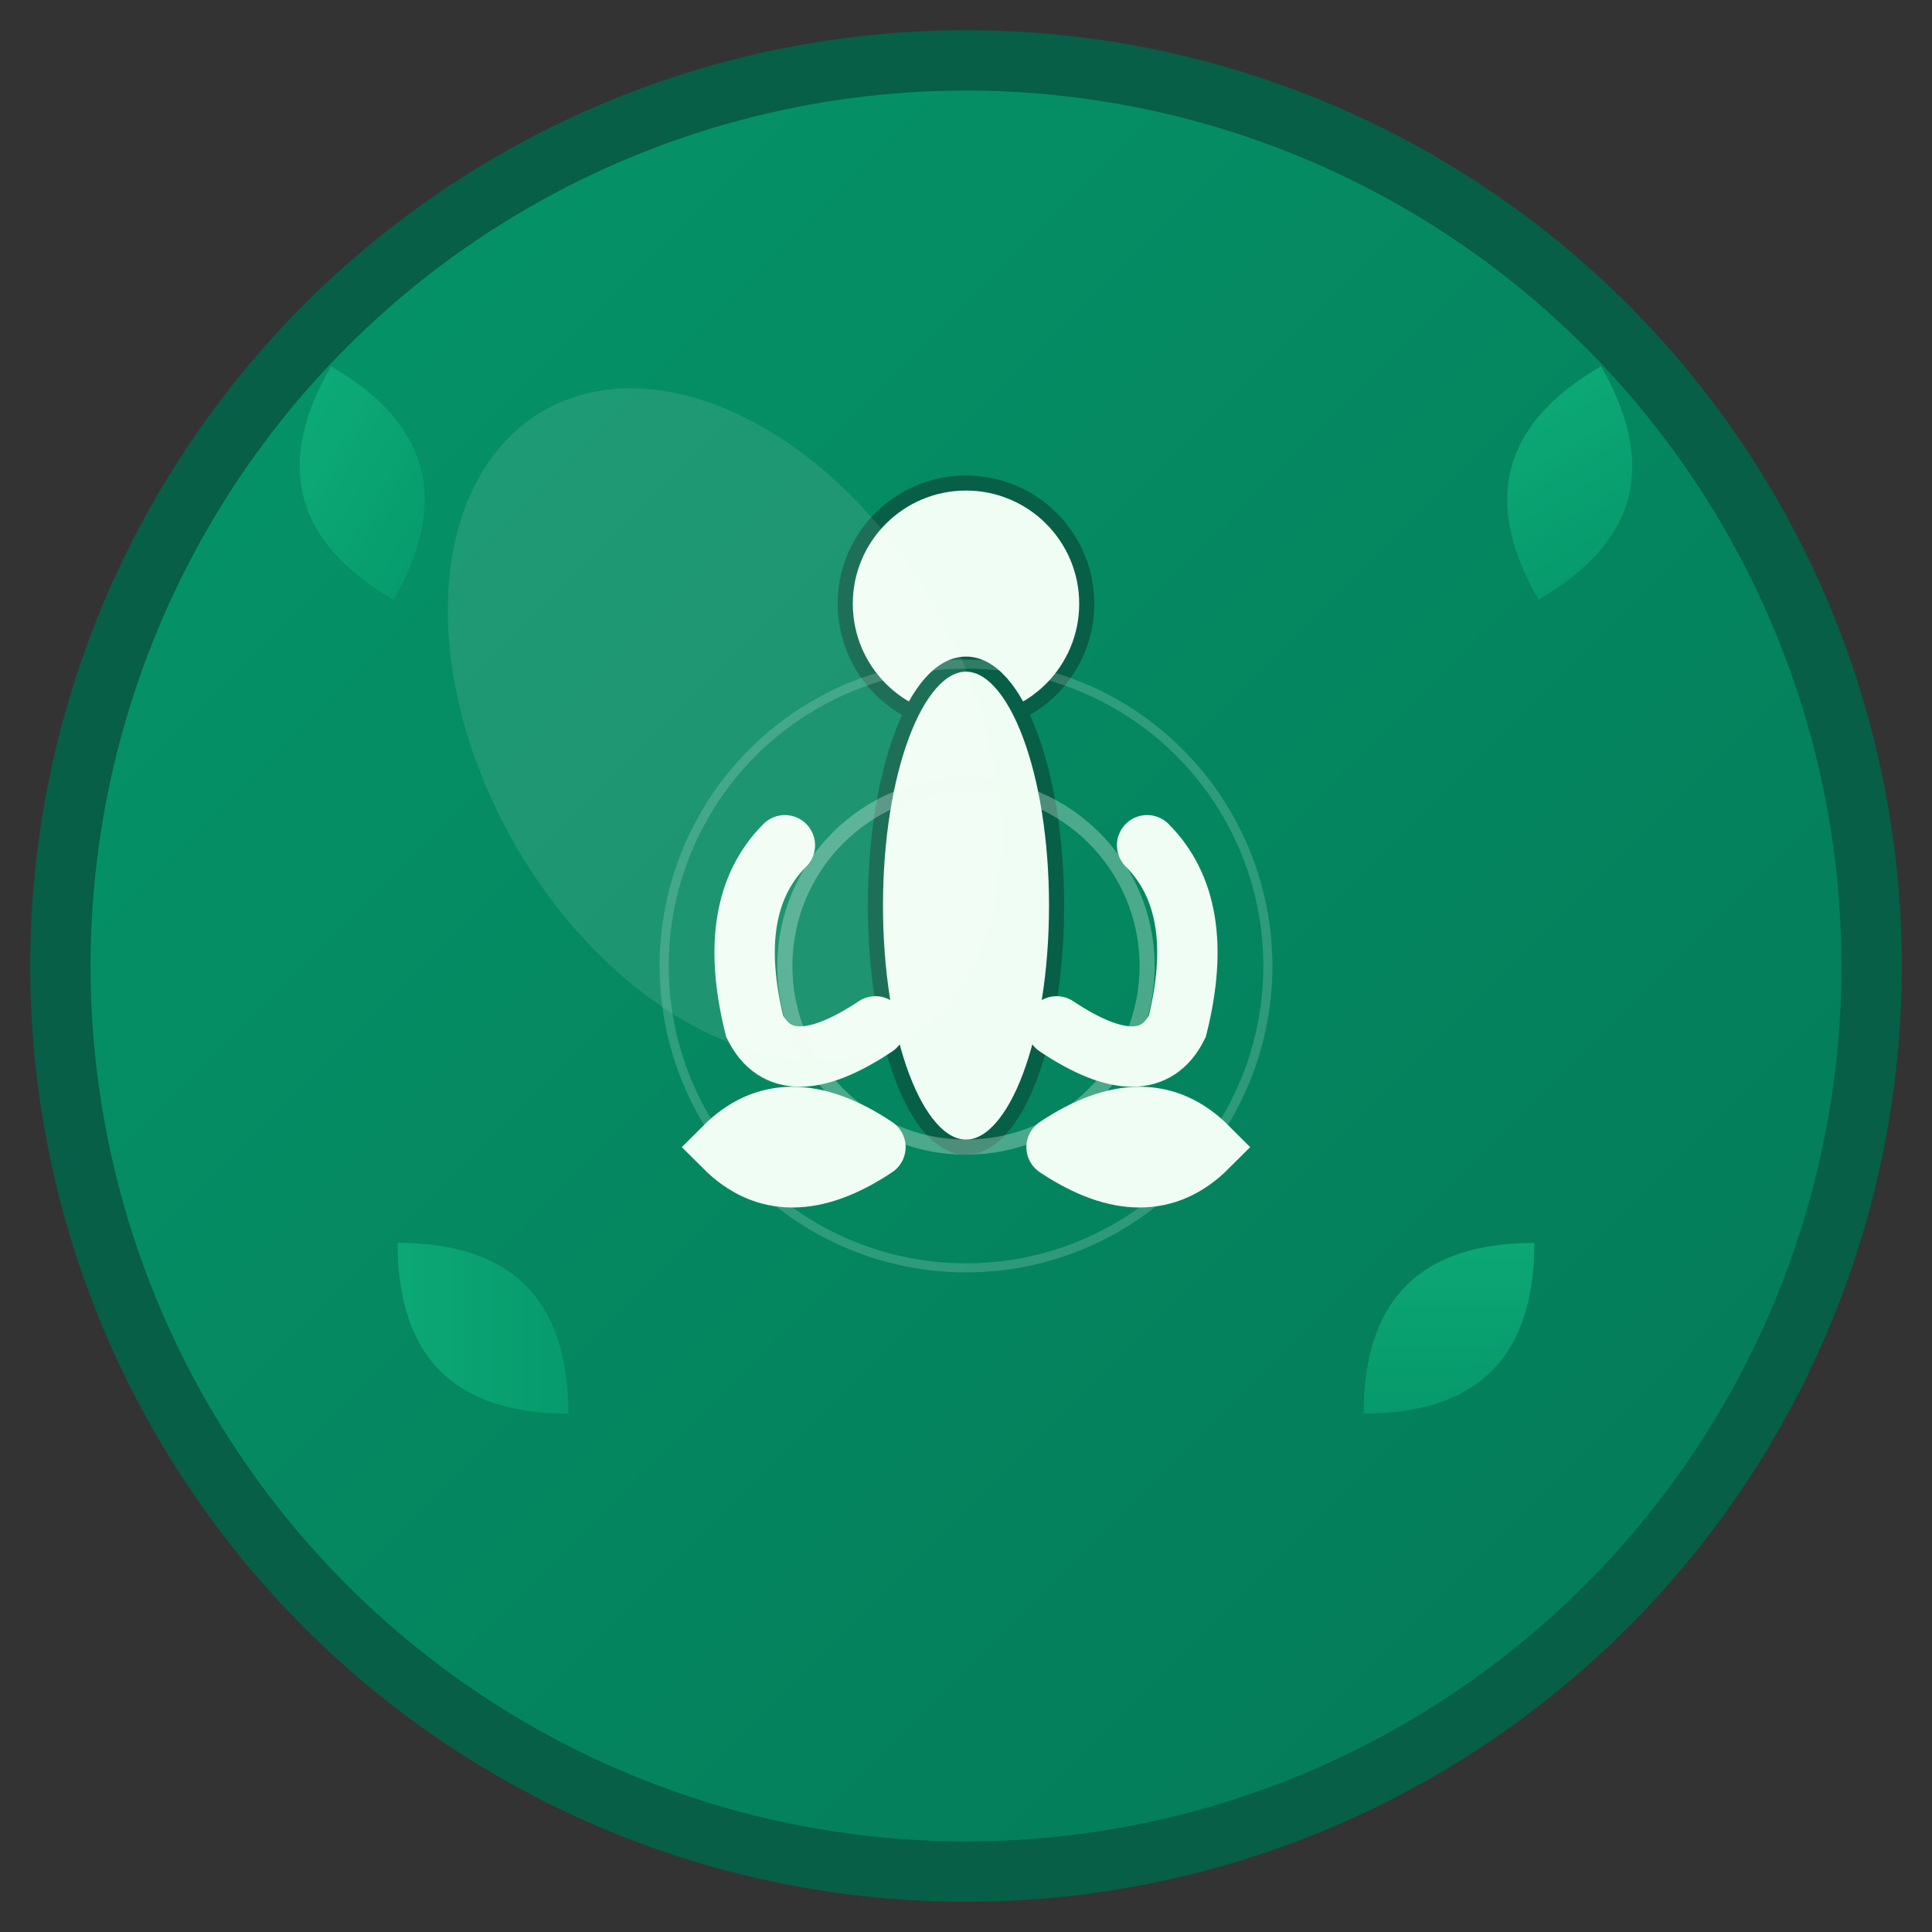
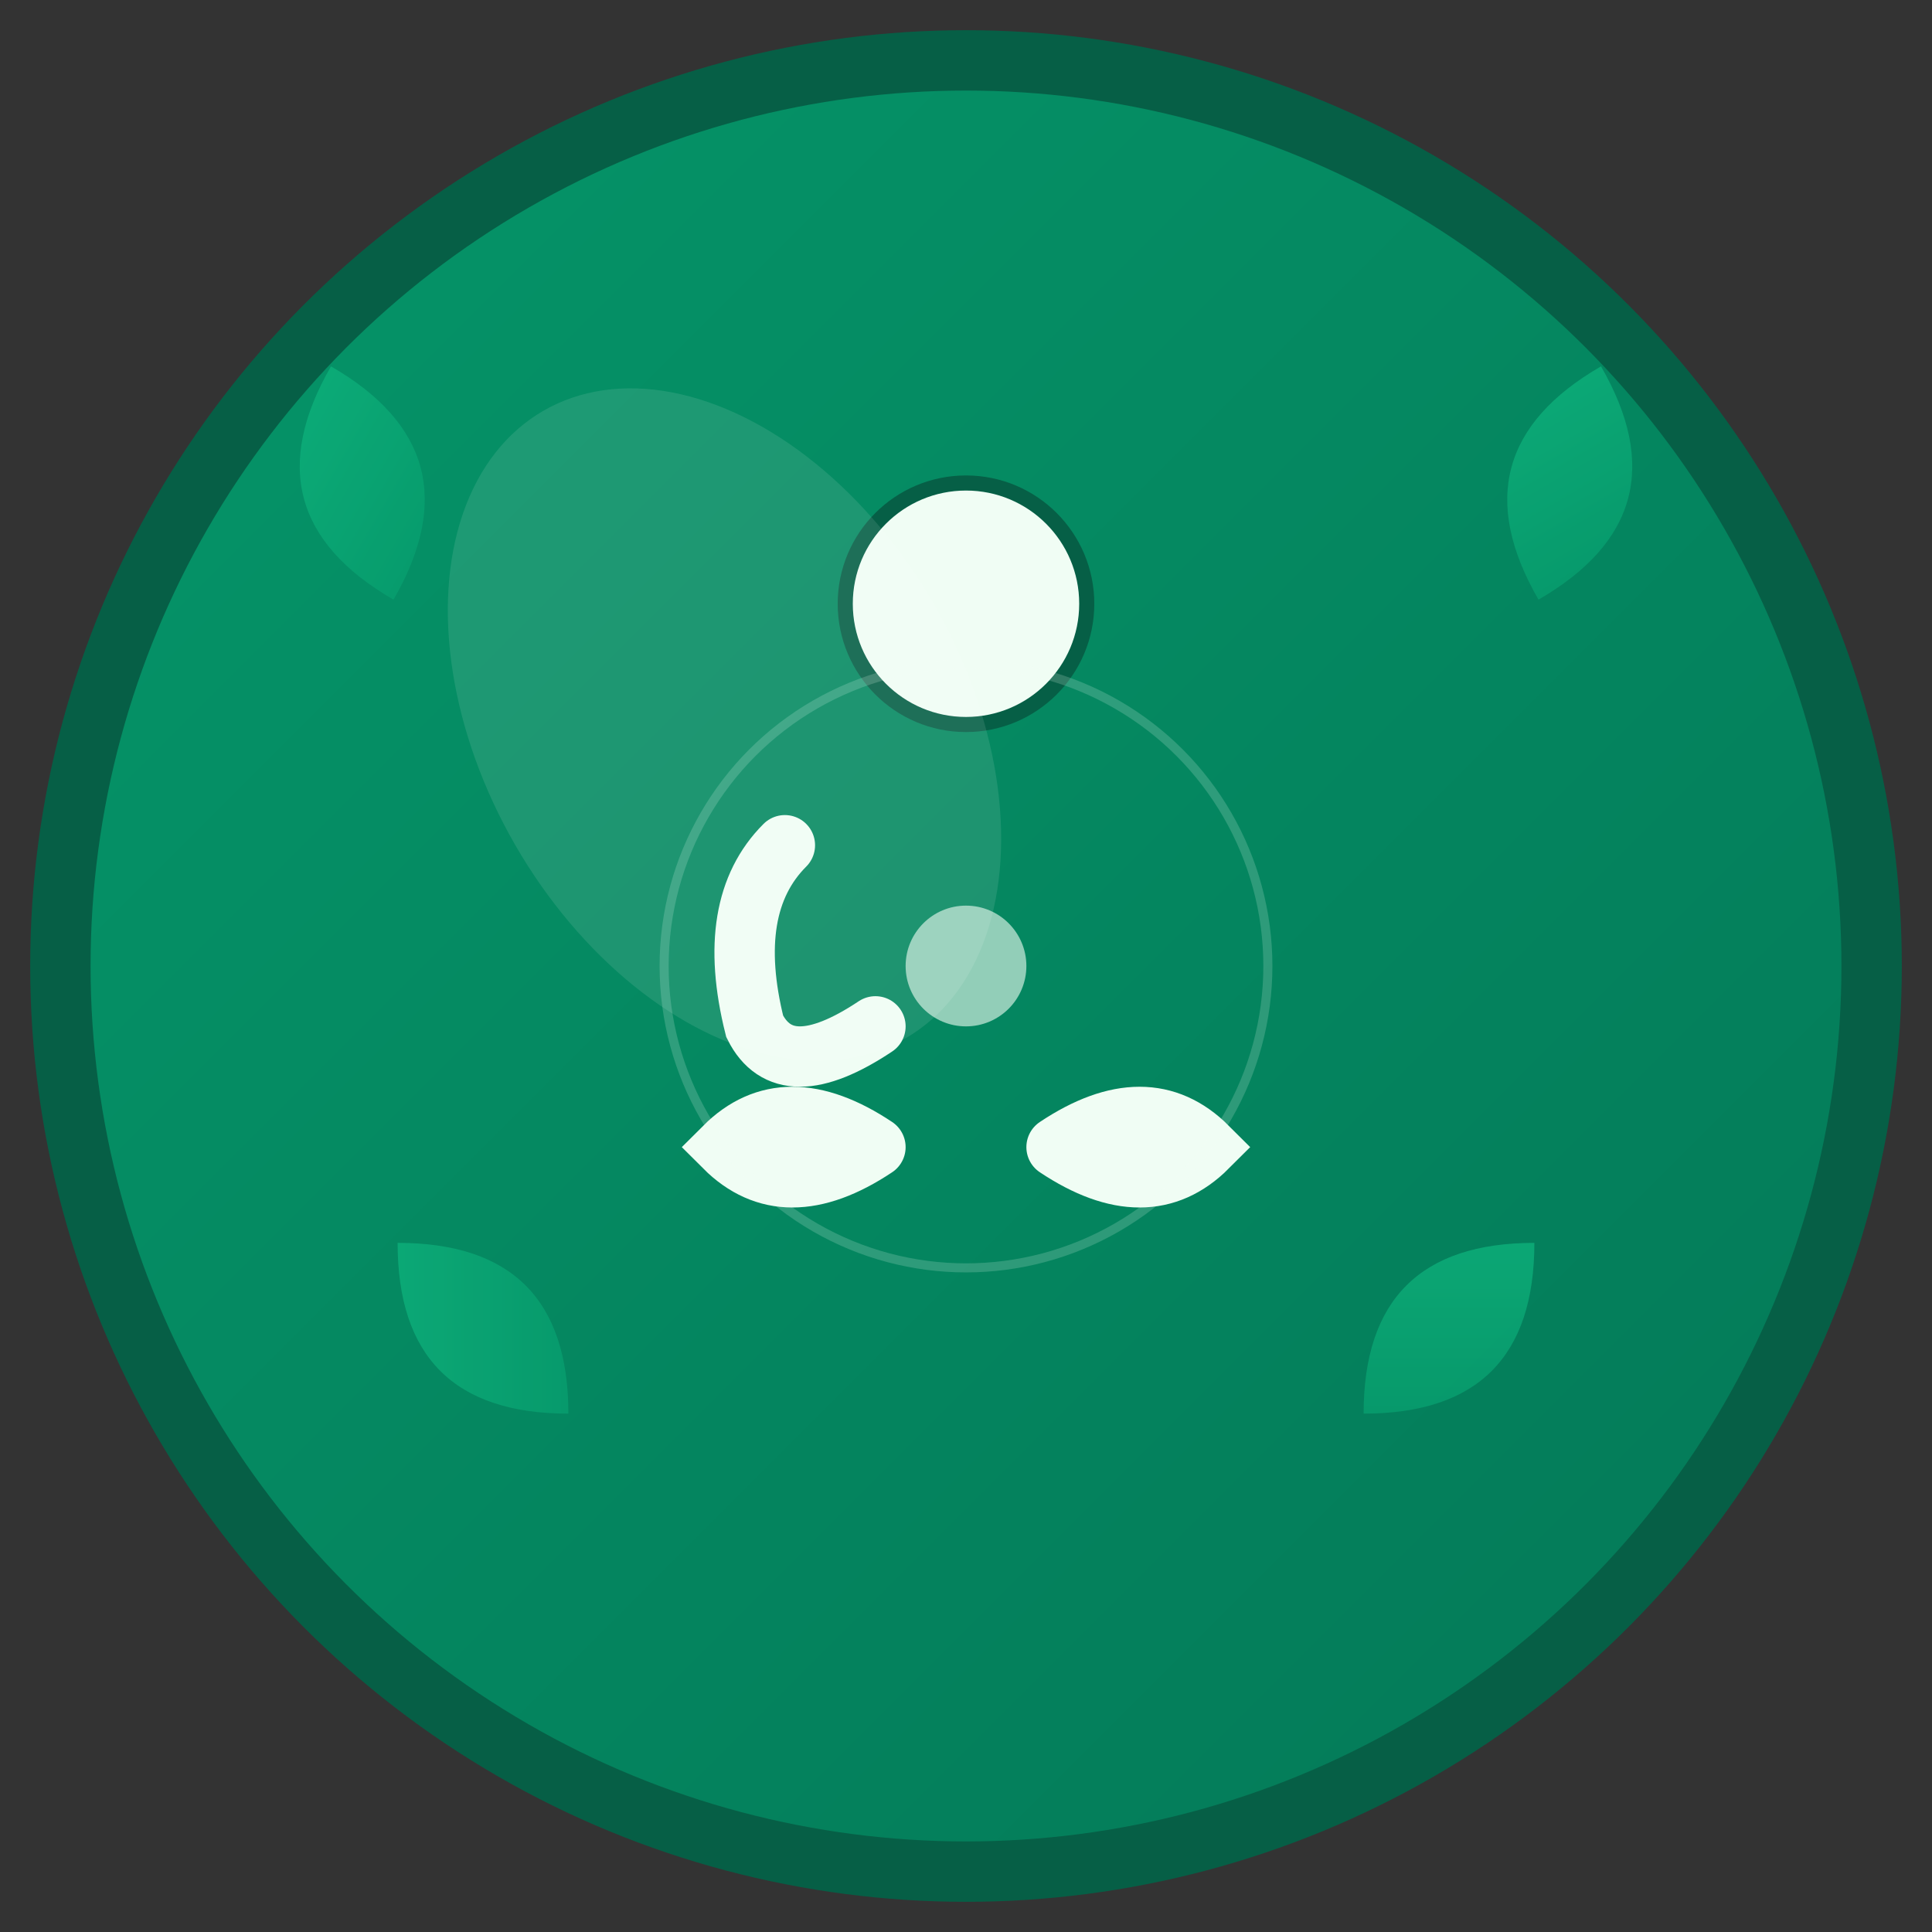
<svg xmlns="http://www.w3.org/2000/svg" viewBox="0 0 64 64" width="64" height="64">
  <rect x="0" y="0" width="64" height="64" fill="#333333" stroke="none" />
  <defs>
    <linearGradient id="bgGradient" x1="0%" y1="0%" x2="100%" y2="100%">
      <stop offset="0%" style="stop-color:#059669;stop-opacity:1" />
      <stop offset="100%" style="stop-color:#047857;stop-opacity:1" />
    </linearGradient>
    <linearGradient id="leafGradient" x1="0%" y1="0%" x2="100%" y2="100%">
      <stop offset="0%" style="stop-color:#10b981;stop-opacity:1" />
      <stop offset="100%" style="stop-color:#059669;stop-opacity:1" />
    </linearGradient>
  </defs>
  <circle cx="32" cy="32" r="30" fill="url(#bgGradient)" stroke="#065f46" stroke-width="2" />
  <g transform="translate(32,32)">
    <circle cx="0" cy="-12" r="4" fill="#f0fdf4" stroke="#065f46" stroke-width="0.5" />
-     <ellipse cx="0" cy="-2" rx="3" ry="8" fill="#f0fdf4" stroke="#065f46" stroke-width="0.5" />
    <path d="M -6 -4 Q -8 -2 -7 2 Q -6 4 -3 2" fill="none" stroke="#f0fdf4" stroke-width="2" stroke-linecap="round" />
-     <path d="M 6 -4 Q 8 -2 7 2 Q 6 4 3 2" fill="none" stroke="#f0fdf4" stroke-width="2" stroke-linecap="round" />
    <path d="M -3 6 Q -6 8 -8 6 Q -6 4 -3 6" fill="none" stroke="#f0fdf4" stroke-width="2" stroke-linecap="round" />
    <path d="M 3 6 Q 6 8 8 6 Q 6 4 3 6" fill="none" stroke="#f0fdf4" stroke-width="2" stroke-linecap="round" />
  </g>
  <g opacity="0.8">
    <path d="M 12 20 Q 8 16 12 12 Q 16 16 12 20" fill="url(#leafGradient)" transform="rotate(-15 12 16)" />
    <path d="M 52 20 Q 48 16 52 12 Q 56 16 52 20" fill="url(#leafGradient)" transform="rotate(15 52 16)" />
    <path d="M 16 48 Q 12 44 16 40 Q 20 44 16 48" fill="url(#leafGradient)" transform="rotate(-45 16 44)" />
    <path d="M 48 48 Q 44 44 48 40 Q 52 44 48 48" fill="url(#leafGradient)" transform="rotate(45 48 44)" />
  </g>
  <g transform="translate(32,32)" opacity="0.6">
    <circle cx="0" cy="0" r="2" fill="#f0fdf4" />
-     <circle cx="0" cy="0" r="6" fill="none" stroke="#f0fdf4" stroke-width="0.5" opacity="0.5" />
    <circle cx="0" cy="0" r="10" fill="none" stroke="#f0fdf4" stroke-width="0.3" opacity="0.3" />
  </g>
  <ellipse cx="24" cy="24" rx="8" ry="12" fill="rgba(255,255,255,0.1)" transform="rotate(-30 24 24)" />
</svg>